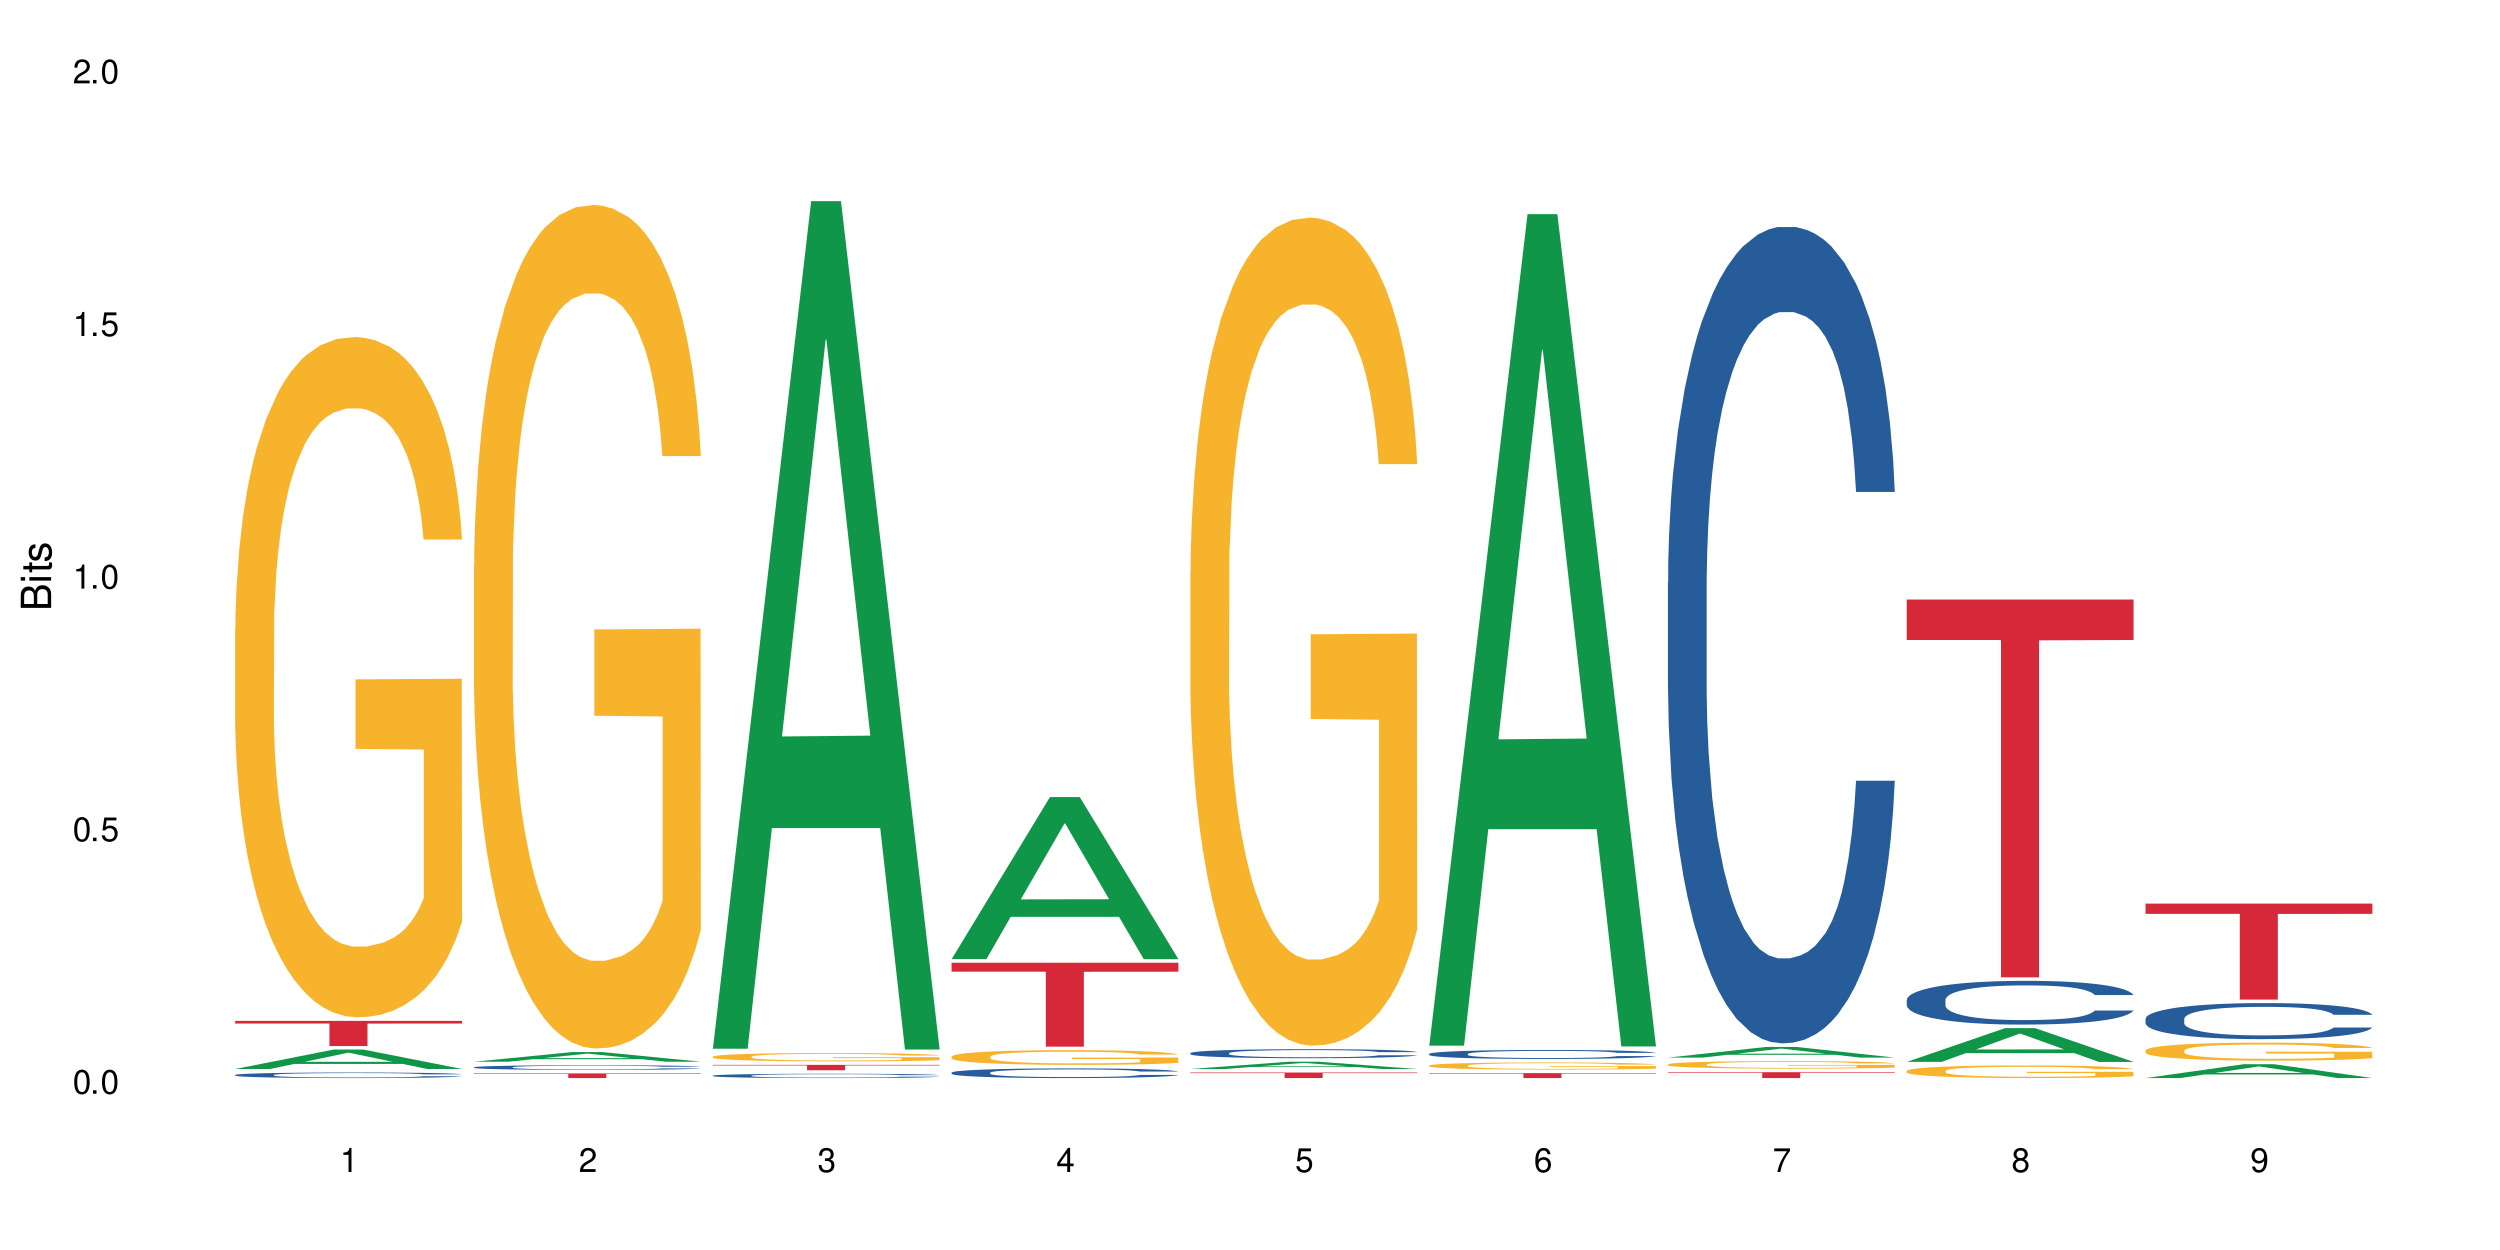
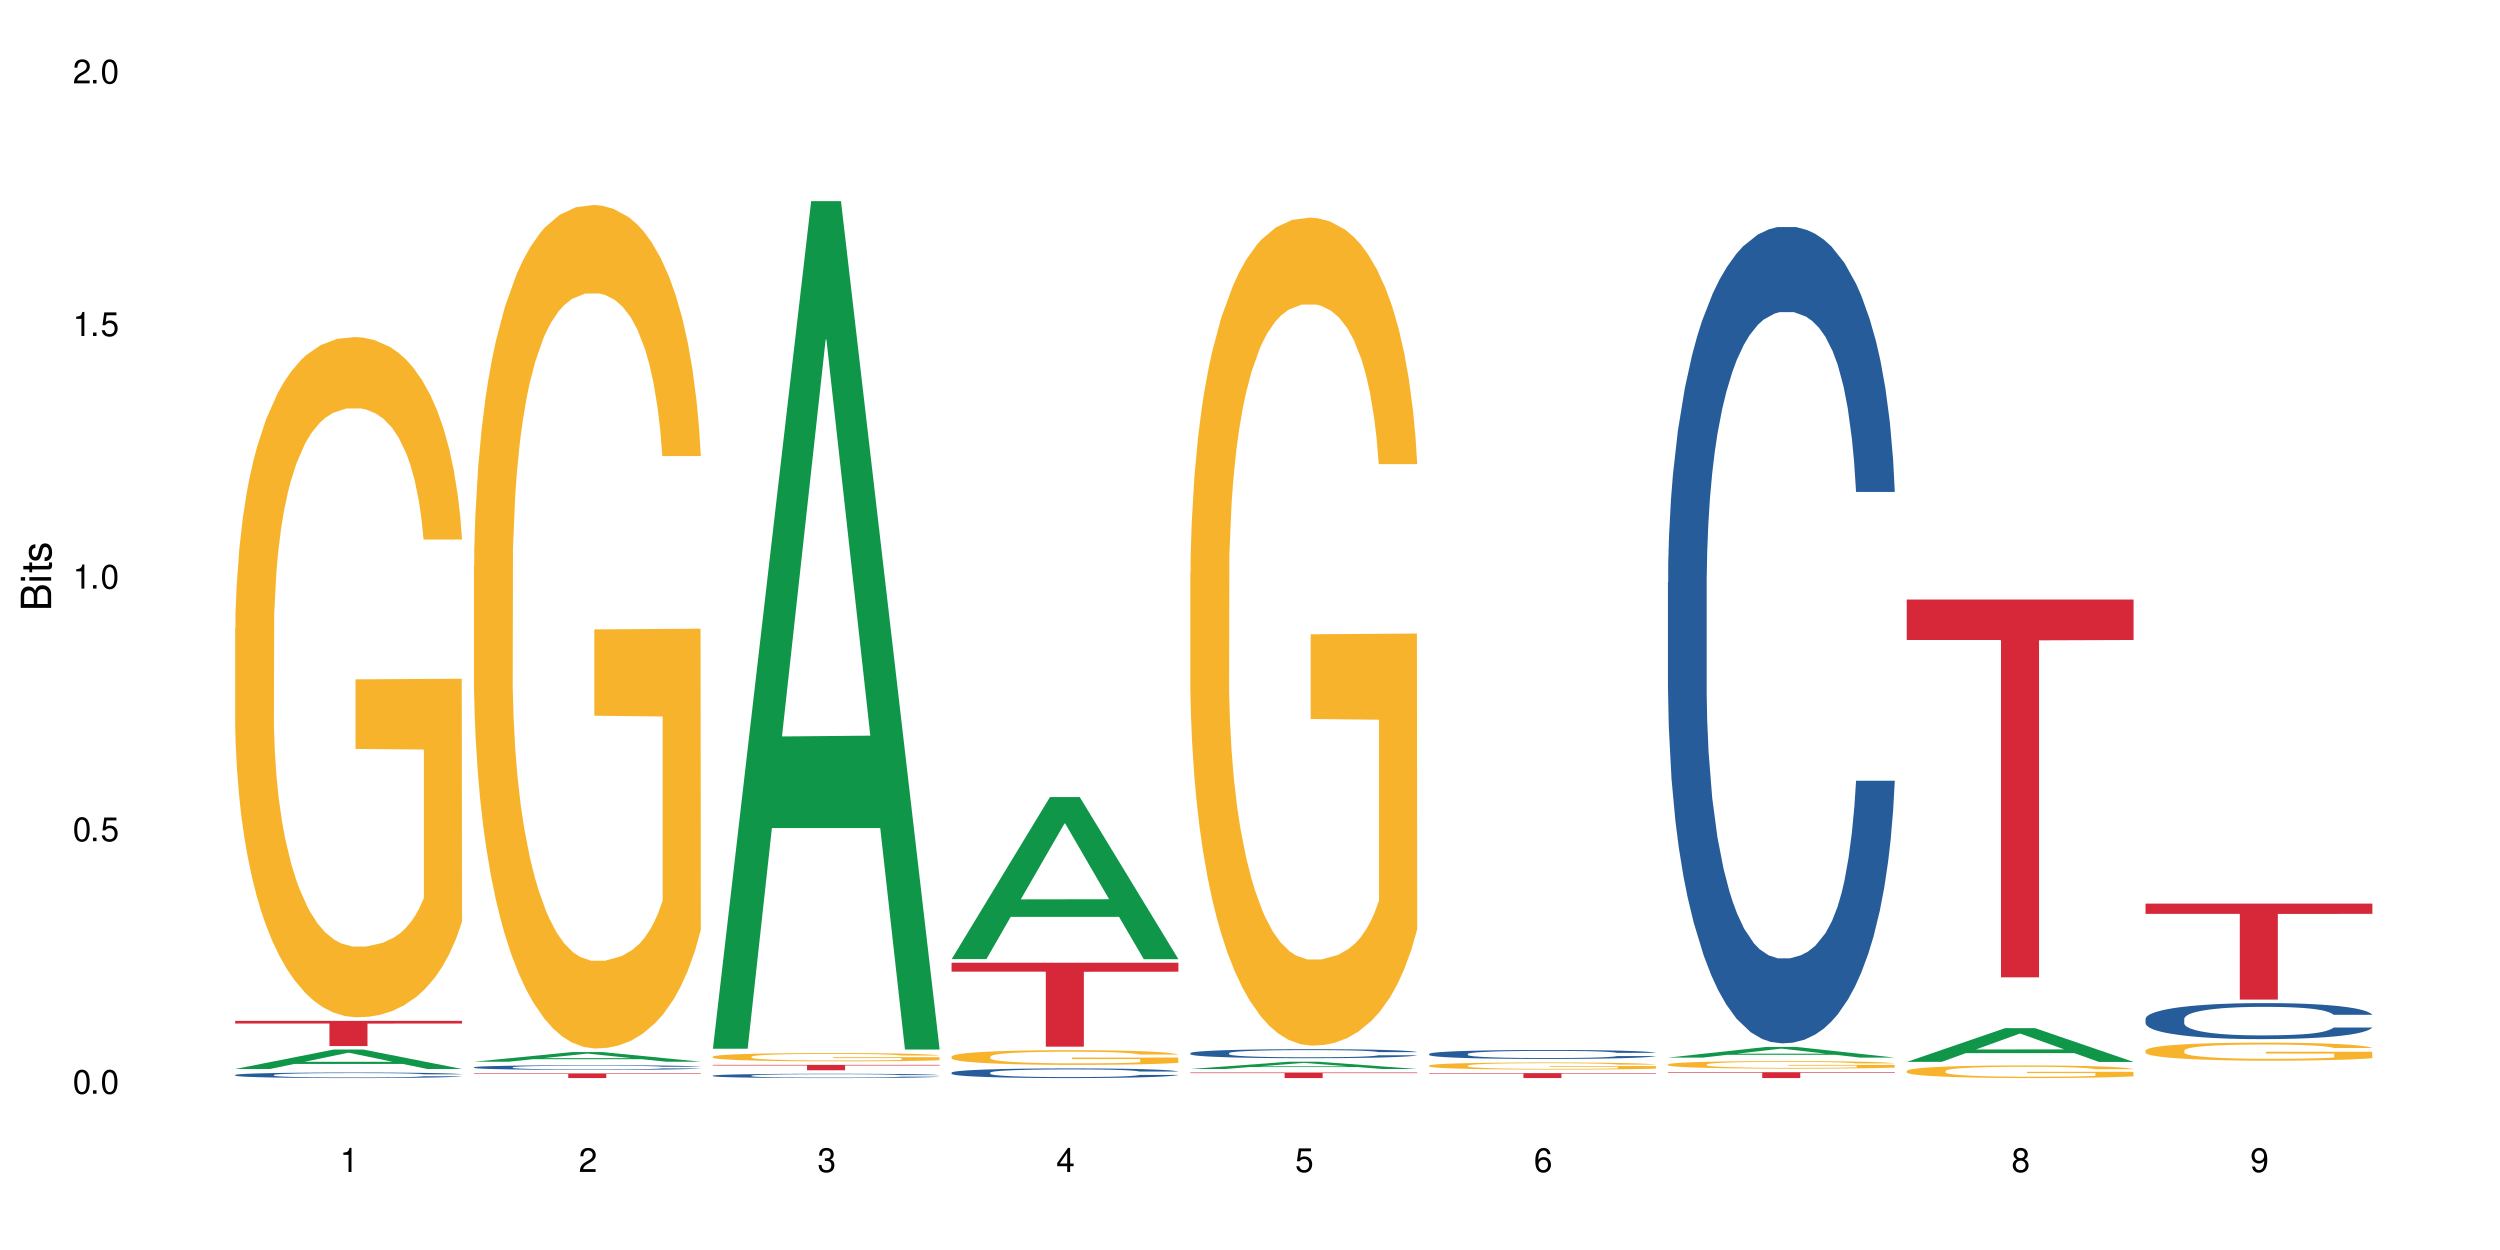
<svg xmlns="http://www.w3.org/2000/svg" xmlns:xlink="http://www.w3.org/1999/xlink" width="720" height="360" viewBox="0 0 720 360">
  <defs>
    <g>
      <g id="glyph-0-0">
</g>
      <g id="glyph-0-1">
        <path d="M 2.641 -6.938 C 2 -6.938 1.422 -6.656 1.078 -6.172 C 0.641 -5.562 0.406 -4.641 0.406 -3.359 C 0.406 -1.016 1.188 0.219 2.641 0.219 C 4.078 0.219 4.859 -1.016 4.859 -3.297 C 4.859 -4.641 4.656 -5.547 4.203 -6.172 C 3.844 -6.656 3.281 -6.938 2.641 -6.938 Z M 2.641 -6.188 C 3.547 -6.188 4 -5.25 4 -3.375 C 4 -1.406 3.562 -0.484 2.625 -0.484 C 1.734 -0.484 1.281 -1.438 1.281 -3.344 C 1.281 -5.25 1.734 -6.188 2.641 -6.188 Z M 2.641 -6.188 " />
      </g>
      <g id="glyph-0-2">
        <path d="M 1.828 -1 L 0.828 -1 L 0.828 0 L 1.828 0 Z M 1.828 -1 " />
      </g>
      <g id="glyph-0-3">
        <path d="M 4.562 -6.797 L 1.062 -6.797 L 0.547 -3.094 L 1.328 -3.094 C 1.719 -3.562 2.047 -3.734 2.578 -3.734 C 3.484 -3.734 4.062 -3.109 4.062 -2.094 C 4.062 -1.125 3.484 -0.531 2.578 -0.531 C 1.828 -0.531 1.375 -0.906 1.188 -1.672 L 0.328 -1.672 C 0.453 -1.109 0.547 -0.844 0.75 -0.594 C 1.125 -0.078 1.828 0.219 2.594 0.219 C 3.969 0.219 4.922 -0.781 4.922 -2.219 C 4.922 -3.562 4.031 -4.484 2.719 -4.484 C 2.25 -4.484 1.859 -4.359 1.469 -4.062 L 1.734 -5.969 L 4.562 -5.969 Z M 4.562 -6.797 " />
      </g>
      <g id="glyph-0-4">
        <path d="M 2.484 -4.938 L 2.484 0 L 3.328 0 L 3.328 -6.938 L 2.766 -6.938 C 2.469 -5.875 2.281 -5.734 0.984 -5.562 L 0.984 -4.938 Z M 2.484 -4.938 " />
      </g>
      <g id="glyph-0-5">
        <path d="M 4.859 -0.828 L 1.281 -0.828 C 1.359 -1.406 1.672 -1.781 2.5 -2.281 L 3.469 -2.828 C 4.406 -3.344 4.906 -4.062 4.906 -4.906 C 4.906 -5.484 4.672 -6.031 4.266 -6.406 C 3.859 -6.766 3.375 -6.938 2.719 -6.938 C 1.859 -6.938 1.219 -6.625 0.844 -6.031 C 0.609 -5.672 0.5 -5.234 0.484 -4.531 L 1.328 -4.531 C 1.359 -5.016 1.406 -5.281 1.531 -5.516 C 1.75 -5.938 2.188 -6.203 2.703 -6.203 C 3.469 -6.203 4.031 -5.641 4.031 -4.891 C 4.031 -4.344 3.719 -3.859 3.125 -3.516 L 2.234 -3 C 0.812 -2.172 0.406 -1.531 0.328 -0.016 L 4.859 -0.016 Z M 4.859 -0.828 " />
      </g>
      <g id="glyph-0-6">
        <path d="M 2.125 -3.188 L 2.578 -3.188 C 3.5 -3.188 3.984 -2.766 3.984 -1.922 C 3.984 -1.062 3.469 -0.531 2.594 -0.531 C 1.656 -0.531 1.203 -1 1.156 -2.016 L 0.312 -2.016 C 0.344 -1.453 0.438 -1.094 0.609 -0.781 C 0.953 -0.109 1.625 0.219 2.547 0.219 C 3.953 0.219 4.859 -0.625 4.859 -1.938 C 4.859 -2.828 4.516 -3.297 3.703 -3.594 C 4.344 -3.844 4.656 -4.328 4.656 -5.031 C 4.656 -6.219 3.875 -6.938 2.578 -6.938 C 1.203 -6.938 0.484 -6.172 0.453 -4.703 L 1.297 -4.703 C 1.312 -5.125 1.344 -5.359 1.453 -5.578 C 1.641 -5.969 2.062 -6.203 2.594 -6.203 C 3.344 -6.203 3.797 -5.75 3.797 -5 C 3.797 -4.516 3.609 -4.219 3.25 -4.047 C 3.016 -3.953 2.703 -3.922 2.125 -3.906 Z M 2.125 -3.188 " />
      </g>
      <g id="glyph-0-7">
        <path d="M 3.141 -1.672 L 3.141 0 L 3.984 0 L 3.984 -1.672 L 4.984 -1.672 L 4.984 -2.438 L 3.984 -2.438 L 3.984 -6.938 L 3.359 -6.938 L 0.266 -2.578 L 0.266 -1.672 Z M 3.141 -2.438 L 1 -2.438 L 3.141 -5.5 Z M 3.141 -2.438 " />
      </g>
      <g id="glyph-0-8">
        <path d="M 4.781 -5.125 C 4.609 -6.266 3.891 -6.938 2.844 -6.938 C 2.094 -6.938 1.422 -6.578 1.031 -5.953 C 0.594 -5.266 0.406 -4.422 0.406 -3.172 C 0.406 -2 0.578 -1.25 0.984 -0.641 C 1.359 -0.078 1.953 0.219 2.703 0.219 C 3.984 0.219 4.922 -0.75 4.922 -2.094 C 4.922 -3.375 4.062 -4.281 2.844 -4.281 C 2.172 -4.281 1.641 -4.031 1.281 -3.516 C 1.281 -5.234 1.828 -6.188 2.797 -6.188 C 3.391 -6.188 3.797 -5.797 3.938 -5.125 Z M 2.734 -3.531 C 3.547 -3.531 4.062 -2.953 4.062 -2.031 C 4.062 -1.156 3.484 -0.531 2.703 -0.531 C 1.922 -0.531 1.328 -1.188 1.328 -2.078 C 1.328 -2.938 1.906 -3.531 2.734 -3.531 Z M 2.734 -3.531 " />
      </g>
      <g id="glyph-0-9">
-         <path d="M 4.984 -6.797 L 0.438 -6.797 L 0.438 -5.969 L 4.109 -5.969 C 2.5 -3.656 1.828 -2.234 1.328 0 L 2.219 0 C 2.594 -2.172 3.453 -4.047 4.984 -6.094 Z M 4.984 -6.797 " />
-       </g>
+         </g>
      <g id="glyph-0-10">
        <path d="M 3.75 -3.656 C 4.469 -4.094 4.688 -4.438 4.688 -5.078 C 4.688 -6.172 3.844 -6.938 2.641 -6.938 C 1.438 -6.938 0.594 -6.172 0.594 -5.094 C 0.594 -4.438 0.812 -4.094 1.516 -3.656 C 0.734 -3.266 0.359 -2.703 0.359 -1.922 C 0.359 -0.656 1.281 0.219 2.641 0.219 C 3.984 0.219 4.922 -0.656 4.922 -1.922 C 4.922 -2.703 4.531 -3.266 3.75 -3.656 Z M 2.641 -6.188 C 3.359 -6.188 3.812 -5.75 3.812 -5.062 C 3.812 -4.406 3.344 -3.984 2.641 -3.984 C 1.922 -3.984 1.453 -4.406 1.453 -5.078 C 1.453 -5.75 1.922 -6.188 2.641 -6.188 Z M 2.641 -3.266 C 3.484 -3.266 4.062 -2.719 4.062 -1.906 C 4.062 -1.078 3.484 -0.531 2.625 -0.531 C 1.797 -0.531 1.219 -1.094 1.219 -1.906 C 1.219 -2.719 1.781 -3.266 2.641 -3.266 Z M 2.641 -3.266 " />
      </g>
      <g id="glyph-0-11">
        <path d="M 0.516 -1.578 C 0.672 -0.453 1.406 0.219 2.438 0.219 C 3.188 0.219 3.859 -0.141 4.266 -0.766 C 4.688 -1.453 4.891 -2.297 4.891 -3.547 C 4.891 -4.719 4.703 -5.453 4.312 -6.078 C 3.938 -6.641 3.344 -6.938 2.594 -6.938 C 1.297 -6.938 0.359 -5.969 0.359 -4.625 C 0.359 -3.344 1.234 -2.453 2.453 -2.453 C 3.094 -2.453 3.578 -2.672 4.016 -3.203 C 4 -1.484 3.469 -0.531 2.5 -0.531 C 1.906 -0.531 1.484 -0.906 1.359 -1.578 Z M 2.578 -6.203 C 3.375 -6.203 3.969 -5.531 3.969 -4.641 C 3.969 -3.797 3.391 -3.188 2.547 -3.188 C 1.734 -3.188 1.234 -3.766 1.234 -4.688 C 1.234 -5.562 1.797 -6.203 2.578 -6.203 Z M 2.578 -6.203 " />
      </g>
      <g id="glyph-1-0">
</g>
      <g id="glyph-1-1">
        <path d="M 0 -0.953 L 0 -4.891 C 0 -5.719 -0.234 -6.344 -0.734 -6.797 C -1.188 -7.234 -1.812 -7.469 -2.5 -7.469 C -3.547 -7.469 -4.188 -7 -4.625 -5.875 C -4.984 -6.688 -5.625 -7.094 -6.531 -7.094 C -7.172 -7.094 -7.734 -6.859 -8.141 -6.391 C -8.562 -5.922 -8.75 -5.344 -8.75 -4.5 L -8.75 -0.953 Z M -4.984 -2.062 L -7.766 -2.062 L -7.766 -4.219 C -7.766 -4.844 -7.688 -5.203 -7.453 -5.5 C -7.219 -5.812 -6.859 -5.969 -6.375 -5.969 C -5.891 -5.969 -5.531 -5.812 -5.297 -5.5 C -5.062 -5.203 -4.984 -4.844 -4.984 -4.219 Z M -0.984 -2.062 L -4 -2.062 L -4 -4.781 C -4 -5.766 -3.438 -6.359 -2.484 -6.359 C -1.547 -6.359 -0.984 -5.766 -0.984 -4.781 Z M -0.984 -2.062 " />
      </g>
      <g id="glyph-1-2">
        <path d="M -6.281 -1.797 L -6.281 -0.797 L 0 -0.797 L 0 -1.797 Z M -8.75 -1.797 L -8.75 -0.797 L -7.484 -0.797 L -7.484 -1.797 Z M -8.75 -1.797 " />
      </g>
      <g id="glyph-1-3">
        <path d="M -6.281 -3.047 L -6.281 -2.016 L -8.016 -2.016 L -8.016 -1.016 L -6.281 -1.016 L -6.281 -0.172 L -5.469 -0.172 L -5.469 -1.016 L -0.719 -1.016 C -0.078 -1.016 0.281 -1.453 0.281 -2.234 C 0.281 -2.5 0.25 -2.719 0.188 -3.047 L -0.641 -3.047 C -0.609 -2.906 -0.594 -2.766 -0.594 -2.562 C -0.594 -2.141 -0.719 -2.016 -1.156 -2.016 L -5.469 -2.016 L -5.469 -3.047 Z M -6.281 -3.047 " />
      </g>
      <g id="glyph-1-4">
        <path d="M -4.531 -5.25 C -5.766 -5.25 -6.469 -4.422 -6.469 -2.969 C -6.469 -1.516 -5.719 -0.562 -4.547 -0.562 C -3.562 -0.562 -3.094 -1.062 -2.734 -2.562 L -2.516 -3.484 C -2.344 -4.188 -2.094 -4.469 -1.641 -4.469 C -1.047 -4.469 -0.641 -3.875 -0.641 -3 C -0.641 -2.453 -0.797 -2 -1.062 -1.75 C -1.25 -1.594 -1.422 -1.531 -1.875 -1.469 L -1.875 -0.406 C -0.422 -0.453 0.281 -1.266 0.281 -2.922 C 0.281 -4.5 -0.5 -5.516 -1.719 -5.516 C -2.656 -5.516 -3.172 -4.984 -3.469 -3.734 L -3.703 -2.766 C -3.891 -1.953 -4.156 -1.609 -4.594 -1.609 C -5.188 -1.609 -5.547 -2.125 -5.547 -2.938 C -5.547 -3.75 -5.203 -4.172 -4.531 -4.203 Z M -4.531 -5.25 " />
      </g>
    </g>
  </defs>
  <rect x="-72" y="-36" width="864" height="432" fill="rgb(100%, 100%, 100%)" fill-opacity="1" />
  <path fill-rule="nonzero" fill="rgb(6.275%, 58.824%, 28.235%)" fill-opacity="1" d="M 67.73 307.863 L 67.801 307.859 L 96.07 302.273 L 104.656 302.273 L 133.066 307.871 L 123.082 307.871 L 115.965 306.41 L 84.762 306.41 L 77.781 307.863 L 67.73 307.863 L 87.766 305.805 L 113.102 305.801 L 100.469 303.188 L 100.328 303.184 L 100.188 303.199 L 87.695 305.801 L 87.766 305.805 Z M 67.73 307.863 " />
  <path fill-rule="nonzero" fill="rgb(14.51%, 36.078%, 60%)" fill-opacity="1" d="M 67.73 309.578 L 67.812 309.578 L 67.812 309.543 L 68.051 309.488 L 68.605 309.418 L 69.164 309.367 L 70.598 309.281 L 72.59 309.199 L 74.664 309.137 L 76.176 309.098 L 77.531 309.066 L 80.637 309.016 L 82.629 308.984 L 84.781 308.961 L 87.41 308.938 L 89.324 308.922 L 93.625 308.898 L 96.812 308.887 L 99.281 308.883 L 104.621 308.883 L 107.809 308.891 L 110.117 308.898 L 112.668 308.91 L 114.82 308.922 L 118.562 308.953 L 121.91 308.996 L 123.426 309.02 L 125.816 309.062 L 127.648 309.105 L 128.922 309.145 L 130.355 309.199 L 131.629 309.266 L 132.586 309.34 L 133.066 309.402 L 121.91 309.402 L 121.352 309.344 L 120.715 309.297 L 119.52 309.238 L 118.324 309.195 L 116.652 309.152 L 115.137 309.125 L 113.066 309.098 L 111.234 309.082 L 109.32 309.066 L 107.488 309.059 L 103.984 309.051 L 99.922 309.051 L 98.406 309.055 L 95.297 309.066 L 93.625 309.074 L 91.234 309.094 L 89.562 309.113 L 87.57 309.145 L 86.215 309.168 L 84.543 309.207 L 83.348 309.242 L 81.992 309.289 L 81.195 309.324 L 80.48 309.367 L 79.84 309.414 L 79.363 309.465 L 79.043 309.52 L 78.887 309.57 L 78.887 309.797 L 79.043 309.852 L 79.441 309.914 L 80.48 310 L 81.992 310.078 L 83.746 310.141 L 85.418 310.184 L 86.375 310.203 L 87.648 310.227 L 89.641 310.258 L 92.512 310.285 L 94.184 310.297 L 96.734 310.309 L 99.363 310.316 L 102.867 310.316 L 105.977 310.309 L 108.047 310.301 L 110.199 310.289 L 113.145 310.266 L 114.98 310.242 L 116.57 310.215 L 117.766 310.188 L 118.562 310.164 L 119.758 310.117 L 120.715 310.07 L 121.434 310.016 L 121.91 309.969 L 133.066 309.969 L 132.586 310.027 L 131.871 310.082 L 131.152 310.125 L 130.039 310.176 L 128.762 310.223 L 126.93 310.273 L 125.418 310.309 L 123.426 310.344 L 121.59 310.371 L 119.602 310.395 L 116.652 310.426 L 114.738 310.441 L 112.668 310.453 L 110.199 310.465 L 107.09 310.477 L 103.746 310.48 L 97.289 310.48 L 94.82 310.473 L 91.555 310.461 L 87.492 310.434 L 84.543 310.406 L 82.23 310.379 L 80.238 310.348 L 78.008 310.309 L 75.141 310.246 L 73.387 310.195 L 72.191 310.156 L 70.84 310.098 L 69.883 310.047 L 68.766 309.965 L 67.969 309.859 L 67.73 309.781 Z M 67.73 309.578 " />
  <path fill-rule="nonzero" fill="rgb(96.863%, 70.196%, 16.863%)" fill-opacity="1" d="M 67.73 180.98 L 67.812 180.801 L 67.812 177.223 L 68.129 169.172 L 68.926 158.078 L 69.961 148.953 L 71.078 141.797 L 71.793 138.039 L 72.988 132.672 L 74.023 128.734 L 76.656 120.684 L 80 113.168 L 81.832 109.949 L 83.906 106.906 L 86.852 103.508 L 88.207 102.254 L 92.352 99.391 L 97.051 97.602 L 102.23 97.066 L 104.621 97.242 L 107.887 97.961 L 112.348 99.93 L 114.898 101.719 L 116.891 103.508 L 118.961 105.832 L 121.512 109.41 L 123.902 113.707 L 125.816 118 L 127.727 123.367 L 129.32 129.094 L 130.676 135.355 L 131.871 142.871 L 132.586 149.133 L 133.066 155.395 L 121.988 155.395 L 121.352 149.133 L 120.637 144.301 L 119.441 138.398 L 118.246 134.102 L 117.051 130.703 L 114.82 126.051 L 112.906 123.188 L 110.516 120.684 L 108.207 119.074 L 105.578 118 L 103.984 117.641 L 99.762 117.641 L 95.938 118.895 L 93.707 120.324 L 92.113 121.758 L 89.879 124.441 L 88.527 126.59 L 87.73 128.02 L 85.34 133.566 L 83.746 138.574 L 82.871 141.977 L 81.754 147.344 L 80.957 152.176 L 80.082 159.332 L 79.602 164.699 L 78.965 176.867 L 78.887 209.074 L 79.125 215.871 L 79.602 223.207 L 80.238 229.648 L 81.195 236.449 L 82.152 241.637 L 83.824 248.617 L 85.258 253.27 L 86.375 256.309 L 88.527 261.141 L 89.402 262.75 L 91.473 265.973 L 93.625 268.477 L 96.254 270.625 L 98.246 271.695 L 101.434 272.594 L 105.496 272.594 L 110.277 271.52 L 113.305 270.086 L 115.379 268.656 L 116.73 267.402 L 118.406 265.434 L 119.602 263.645 L 120.715 261.676 L 122.07 258.637 L 122.07 215.871 L 102.391 215.691 L 102.391 195.652 L 132.984 195.477 L 133.066 265.434 L 131.391 270.266 L 129.32 274.918 L 127.328 278.496 L 125.258 281.539 L 122.309 284.938 L 119.918 287.086 L 116.254 289.59 L 112.906 291.199 L 109.402 292.273 L 106.293 292.812 L 102.629 292.988 L 99.363 292.633 L 95.855 291.559 L 93.066 290.125 L 90.52 288.336 L 87.969 286.012 L 84.781 282.254 L 82.711 279.211 L 80.559 275.453 L 78.406 270.98 L 76.496 266.152 L 75.219 262.395 L 73.945 258.098 L 72.59 252.73 L 71.316 246.648 L 70.359 241.102 L 69.484 234.84 L 68.848 228.934 L 68.211 220.883 L 67.891 214.441 L 67.73 208.895 Z M 67.73 180.98 " />
  <path fill-rule="nonzero" fill="rgb(83.922%, 15.686%, 22.353%)" fill-opacity="1" d="M 67.73 294.004 L 133.066 294.004 L 133.066 294.781 L 105.836 294.789 L 105.836 301.258 L 94.879 301.258 L 94.879 294.793 L 94.723 294.781 L 67.73 294.781 Z M 67.73 294.004 " />
  <path fill-rule="nonzero" fill="rgb(6.275%, 58.824%, 28.235%)" fill-opacity="1" d="M 136.504 305.773 L 136.574 305.77 L 164.844 302.992 L 173.43 302.992 L 201.836 305.773 L 191.855 305.773 L 184.738 305.047 L 153.535 305.047 L 146.555 305.773 L 136.504 305.773 L 156.535 304.746 L 181.875 304.746 L 169.242 303.445 L 169.102 303.441 L 168.961 303.449 L 156.469 304.746 L 156.535 304.746 Z M 136.504 305.773 " />
  <path fill-rule="nonzero" fill="rgb(14.51%, 36.078%, 60%)" fill-opacity="1" d="M 136.504 307.371 L 136.582 307.371 L 136.582 307.34 L 136.824 307.293 L 137.379 307.234 L 137.938 307.195 L 139.371 307.121 L 141.363 307.055 L 143.434 307 L 144.949 306.969 L 146.305 306.941 L 149.41 306.898 L 151.402 306.875 L 153.555 306.855 L 156.184 306.832 L 158.098 306.82 L 162.398 306.801 L 165.586 306.793 L 168.055 306.789 L 173.395 306.789 L 176.582 306.793 L 178.891 306.801 L 181.441 306.809 L 183.594 306.82 L 187.336 306.848 L 190.684 306.883 L 192.195 306.902 L 194.586 306.938 L 196.418 306.977 L 197.695 307.008 L 199.129 307.055 L 200.402 307.109 L 201.359 307.172 L 201.836 307.223 L 190.684 307.223 L 190.125 307.176 L 189.488 307.137 L 188.293 307.086 L 187.098 307.051 L 185.426 307.016 L 183.91 306.992 L 181.84 306.969 L 180.008 306.953 L 178.094 306.941 L 176.262 306.938 L 172.758 306.93 L 167.18 306.93 L 164.07 306.941 L 162.398 306.949 L 160.008 306.965 L 158.336 306.98 L 156.344 307.008 L 154.988 307.027 L 153.316 307.059 L 152.121 307.086 L 150.766 307.129 L 149.969 307.16 L 149.25 307.191 L 148.613 307.234 L 148.137 307.277 L 147.816 307.32 L 147.66 307.367 L 147.66 307.555 L 147.816 307.598 L 148.215 307.652 L 149.25 307.727 L 150.766 307.789 L 152.52 307.84 L 154.191 307.879 L 155.148 307.895 L 156.422 307.914 L 158.414 307.941 L 161.281 307.965 L 162.957 307.973 L 165.504 307.984 L 168.137 307.988 L 171.641 307.988 L 174.746 307.984 L 176.82 307.977 L 178.973 307.969 L 181.918 307.945 L 183.75 307.926 L 185.344 307.902 L 186.539 307.883 L 188.531 307.824 L 189.488 307.781 L 190.203 307.738 L 190.684 307.695 L 201.836 307.695 L 201.359 307.746 L 200.645 307.793 L 199.926 307.828 L 198.809 307.871 L 197.535 307.91 L 195.703 307.953 L 194.188 307.98 L 192.195 308.012 L 190.363 308.035 L 188.371 308.055 L 185.426 308.082 L 183.512 308.094 L 181.441 308.105 L 178.973 308.113 L 175.863 308.121 L 172.516 308.129 L 169.41 308.129 L 166.062 308.125 L 163.594 308.121 L 160.328 308.109 L 156.262 308.086 L 153.316 308.066 L 151.004 308.043 L 149.012 308.016 L 146.781 307.984 L 143.914 307.93 L 142.16 307.887 L 140.965 307.855 L 139.609 307.805 L 138.656 307.762 L 137.539 307.695 L 136.742 307.609 L 136.504 307.539 Z M 136.504 307.371 " />
  <path fill-rule="nonzero" fill="rgb(96.863%, 70.196%, 16.863%)" fill-opacity="1" d="M 136.504 163.086 L 136.582 162.863 L 136.582 158.426 L 136.902 148.441 L 137.699 134.684 L 138.734 123.367 L 139.852 114.492 L 140.566 109.836 L 141.762 103.18 L 142.797 98.297 L 145.426 88.312 L 148.773 78.996 L 150.605 75 L 152.68 71.23 L 155.625 67.012 L 156.98 65.461 L 161.125 61.91 L 165.824 59.691 L 171.004 59.027 L 173.395 59.246 L 176.66 60.137 L 181.121 62.574 L 183.672 64.793 L 185.664 67.012 L 187.734 69.898 L 190.285 74.336 L 192.676 79.66 L 194.586 84.984 L 196.5 91.641 L 198.094 98.742 L 199.449 106.508 L 200.645 115.824 L 201.359 123.59 L 201.836 131.355 L 190.762 131.355 L 190.125 123.59 L 189.41 117.602 L 188.215 110.277 L 187.02 104.953 L 185.824 100.738 L 183.594 94.969 L 181.68 91.418 L 179.289 88.312 L 176.98 86.316 L 174.348 84.984 L 172.758 84.543 L 168.535 84.543 L 164.707 86.094 L 162.477 87.871 L 160.883 89.645 L 158.652 92.973 L 157.301 95.637 L 156.504 97.41 L 154.113 104.289 L 152.52 110.5 L 151.641 114.715 L 150.527 121.371 L 149.73 127.363 L 148.852 136.238 L 148.375 142.895 L 147.738 157.98 L 147.66 197.918 L 147.898 206.348 L 148.375 215.445 L 149.012 223.434 L 149.969 231.863 L 150.926 238.301 L 152.598 246.953 L 154.031 252.719 L 155.148 256.492 L 157.301 262.484 L 158.176 264.48 L 160.246 268.473 L 162.398 271.578 L 165.027 274.242 L 167.02 275.574 L 170.207 276.684 L 174.27 276.684 L 179.051 275.352 L 182.078 273.578 L 184.148 271.801 L 185.504 270.25 L 187.176 267.809 L 188.371 265.59 L 189.488 263.148 L 190.844 259.375 L 190.844 206.348 L 171.164 206.129 L 171.164 181.277 L 201.758 181.055 L 201.836 267.809 L 200.164 273.797 L 198.094 279.566 L 196.102 284.004 L 194.031 287.777 L 191.082 291.992 L 188.691 294.656 L 185.027 297.762 L 181.68 299.758 L 178.176 301.09 L 175.066 301.754 L 171.402 301.977 L 168.137 301.531 L 164.629 300.203 L 161.84 298.426 L 159.289 296.207 L 156.742 293.324 L 153.555 288.664 L 151.484 284.891 L 149.332 280.234 L 147.18 274.688 L 145.27 268.695 L 143.992 264.035 L 142.719 258.711 L 141.363 252.055 L 140.09 244.512 L 139.133 237.633 L 138.258 229.867 L 137.617 222.547 L 136.98 212.562 L 136.664 204.574 L 136.504 197.695 Z M 136.504 163.086 " />
  <path fill-rule="nonzero" fill="rgb(83.922%, 15.686%, 22.353%)" fill-opacity="1" d="M 136.504 309.141 L 201.836 309.141 L 201.836 309.285 L 174.609 309.289 L 174.609 310.48 L 163.652 310.48 L 163.652 309.289 L 163.496 309.285 L 136.504 309.285 Z M 136.504 309.141 " />
  <path fill-rule="nonzero" fill="rgb(6.275%, 58.824%, 28.235%)" fill-opacity="1" d="M 205.277 302.031 L 205.348 301.801 L 233.617 57.922 L 242.203 57.922 L 270.609 302.262 L 260.629 302.262 L 253.508 238.48 L 222.309 238.48 L 215.328 302.031 L 205.277 302.031 L 225.309 212.098 L 250.648 211.867 L 238.012 97.84 L 237.875 97.613 L 237.734 98.301 L 225.238 211.867 L 225.309 212.098 Z M 205.277 302.031 " />
  <path fill-rule="nonzero" fill="rgb(14.51%, 36.078%, 60%)" fill-opacity="1" d="M 205.277 309.781 L 205.355 309.777 L 205.355 309.75 L 205.594 309.707 L 206.152 309.652 L 206.711 309.617 L 208.145 309.551 L 210.137 309.484 L 212.207 309.434 L 213.723 309.406 L 215.078 309.383 L 218.184 309.34 L 220.176 309.32 L 222.328 309.301 L 224.957 309.281 L 226.867 309.27 L 231.172 309.25 L 234.359 309.242 L 236.828 309.238 L 242.168 309.238 L 245.352 309.246 L 247.664 309.25 L 250.215 309.258 L 252.363 309.27 L 256.109 309.293 L 259.457 309.324 L 260.969 309.344 L 263.359 309.379 L 265.191 309.414 L 266.469 309.441 L 267.902 309.484 L 269.176 309.535 L 270.133 309.594 L 270.609 309.645 L 259.457 309.645 L 258.898 309.598 L 258.262 309.562 L 257.066 309.516 L 255.871 309.484 L 254.195 309.449 L 252.684 309.43 L 250.613 309.406 L 248.777 309.395 L 246.867 309.383 L 245.035 309.375 L 241.527 309.371 L 235.953 309.371 L 232.844 309.379 L 231.172 309.387 L 228.781 309.406 L 227.109 309.418 L 225.117 309.441 L 223.762 309.461 L 222.09 309.492 L 220.895 309.516 L 219.539 309.555 L 218.742 309.582 L 218.023 309.613 L 217.387 309.652 L 216.91 309.691 L 216.59 309.734 L 216.43 309.773 L 216.43 309.949 L 216.59 309.992 L 216.988 310.039 L 218.023 310.109 L 219.539 310.168 L 221.293 310.215 L 222.965 310.25 L 223.922 310.266 L 225.195 310.285 L 227.188 310.309 L 230.055 310.328 L 231.73 310.34 L 234.277 310.348 L 236.906 310.352 L 240.414 310.352 L 243.52 310.348 L 245.594 310.344 L 247.742 310.332 L 250.691 310.312 L 252.523 310.297 L 254.117 310.273 L 255.312 310.254 L 256.109 310.234 L 257.305 310.199 L 258.262 310.16 L 258.977 310.121 L 259.457 310.082 L 270.609 310.082 L 270.133 310.129 L 269.414 310.172 L 268.699 310.203 L 267.582 310.246 L 266.309 310.281 L 264.477 310.32 L 262.961 310.348 L 260.969 310.375 L 259.137 310.395 L 257.145 310.414 L 254.195 310.438 L 252.285 310.449 L 250.215 310.461 L 247.742 310.469 L 244.637 310.477 L 241.289 310.48 L 234.836 310.48 L 232.367 310.477 L 229.098 310.465 L 225.035 310.445 L 222.09 310.422 L 219.777 310.402 L 217.785 310.379 L 215.555 310.348 L 212.688 310.297 L 210.934 310.258 L 209.738 310.227 L 208.383 310.184 L 207.426 310.145 L 206.312 310.078 L 205.516 310 L 205.277 309.938 Z M 205.277 309.781 " />
  <path fill-rule="nonzero" fill="rgb(96.863%, 70.196%, 16.863%)" fill-opacity="1" d="M 205.277 304.301 L 205.355 304.301 L 205.355 304.258 L 205.676 304.156 L 206.473 304.023 L 207.508 303.91 L 208.621 303.824 L 209.34 303.777 L 210.535 303.711 L 211.57 303.664 L 214.199 303.566 L 217.547 303.473 L 219.379 303.434 L 221.449 303.395 L 224.398 303.355 L 225.754 303.34 L 229.895 303.305 L 234.598 303.281 L 239.777 303.277 L 242.168 303.277 L 245.434 303.285 L 249.895 303.312 L 252.445 303.332 L 254.438 303.355 L 256.508 303.383 L 259.059 303.426 L 261.449 303.48 L 263.359 303.531 L 265.273 303.598 L 266.867 303.668 L 268.219 303.746 L 269.414 303.836 L 270.133 303.914 L 270.609 303.988 L 259.535 303.988 L 258.898 303.914 L 258.18 303.855 L 256.984 303.781 L 255.789 303.73 L 254.594 303.688 L 252.363 303.629 L 250.453 303.594 L 248.062 303.566 L 245.75 303.547 L 243.121 303.531 L 241.527 303.527 L 237.305 303.527 L 233.48 303.543 L 231.25 303.559 L 229.656 303.578 L 227.426 303.609 L 226.07 303.637 L 225.273 303.656 L 222.883 303.723 L 221.293 303.785 L 220.414 303.824 L 219.301 303.891 L 218.504 303.949 L 217.625 304.039 L 217.148 304.102 L 216.512 304.254 L 216.43 304.645 L 216.672 304.73 L 217.148 304.82 L 217.785 304.898 L 218.742 304.98 L 219.699 305.043 L 221.371 305.129 L 222.805 305.188 L 223.922 305.223 L 226.07 305.285 L 226.949 305.305 L 229.02 305.344 L 231.172 305.375 L 233.801 305.398 L 235.793 305.414 L 238.98 305.422 L 243.043 305.422 L 247.824 305.41 L 250.852 305.395 L 252.922 305.375 L 254.277 305.359 L 255.949 305.336 L 257.145 305.312 L 258.262 305.289 L 259.613 305.254 L 259.613 304.73 L 239.934 304.727 L 239.934 304.48 L 270.531 304.48 L 270.609 305.336 L 268.938 305.395 L 266.867 305.453 L 264.875 305.496 L 262.801 305.531 L 259.855 305.574 L 257.465 305.602 L 253.801 305.633 L 250.453 305.652 L 246.945 305.664 L 243.84 305.672 L 240.176 305.672 L 236.906 305.668 L 233.402 305.656 L 230.613 305.637 L 228.062 305.617 L 225.516 305.586 L 222.328 305.543 L 220.254 305.504 L 218.105 305.457 L 215.953 305.402 L 214.039 305.344 L 212.766 305.301 L 211.492 305.246 L 210.137 305.18 L 208.863 305.105 L 207.906 305.039 L 207.027 304.961 L 206.391 304.891 L 205.754 304.789 L 205.438 304.711 L 205.277 304.645 Z M 205.277 304.301 " />
  <path fill-rule="nonzero" fill="rgb(83.922%, 15.686%, 22.353%)" fill-opacity="1" d="M 205.277 306.688 L 270.609 306.688 L 270.609 306.852 L 243.383 306.855 L 243.383 308.227 L 232.426 308.227 L 232.426 306.855 L 232.266 306.852 L 205.277 306.852 Z M 205.277 306.688 " />
  <path fill-rule="nonzero" fill="rgb(6.275%, 58.824%, 28.235%)" fill-opacity="1" d="M 274.051 276.203 L 274.117 276.16 L 302.387 229.562 L 310.973 229.562 L 339.383 276.246 L 329.402 276.246 L 322.281 264.059 L 291.082 264.059 L 284.102 276.203 L 274.051 276.203 L 294.082 259.02 L 319.422 258.977 L 306.785 237.188 L 306.645 237.145 L 306.508 237.277 L 294.012 258.977 L 294.082 259.02 Z M 274.051 276.203 " />
  <path fill-rule="nonzero" fill="rgb(14.51%, 36.078%, 60%)" fill-opacity="1" d="M 274.051 308.914 L 274.129 308.91 L 274.129 308.848 L 274.367 308.754 L 274.926 308.629 L 275.484 308.547 L 276.918 308.395 L 278.91 308.25 L 280.98 308.141 L 282.496 308.074 L 283.848 308.023 L 286.957 307.93 L 288.949 307.879 L 291.102 307.836 L 293.73 307.793 L 295.641 307.77 L 299.945 307.727 L 303.129 307.711 L 305.602 307.703 L 310.938 307.703 L 314.125 307.715 L 316.438 307.727 L 318.984 307.746 L 321.137 307.77 L 324.883 307.824 L 328.23 307.895 L 329.742 307.938 L 332.133 308.016 L 333.965 308.09 L 335.238 308.156 L 336.676 308.25 L 337.949 308.367 L 338.906 308.496 L 339.383 308.605 L 328.23 308.605 L 327.672 308.504 L 327.035 308.426 L 325.84 308.32 L 324.645 308.246 L 322.969 308.172 L 321.457 308.125 L 319.383 308.078 L 317.551 308.047 L 315.641 308.023 L 313.809 308.008 L 310.301 307.992 L 306.238 307.992 L 304.723 307.996 L 301.617 308.02 L 299.945 308.035 L 297.555 308.07 L 295.879 308.105 L 293.887 308.156 L 292.535 308.199 L 290.859 308.266 L 289.664 308.324 L 288.312 308.406 L 287.516 308.469 L 286.797 308.543 L 286.16 308.625 L 285.684 308.715 L 285.363 308.809 L 285.203 308.898 L 285.203 309.293 L 285.363 309.383 L 285.762 309.492 L 286.797 309.645 L 288.312 309.781 L 290.062 309.887 L 291.738 309.965 L 292.691 310 L 293.969 310.039 L 295.961 310.09 L 298.828 310.141 L 300.5 310.16 L 303.051 310.184 L 305.68 310.191 L 309.188 310.191 L 312.293 310.184 L 314.363 310.168 L 316.516 310.148 L 319.465 310.105 L 321.297 310.066 L 322.891 310.016 L 324.086 309.969 L 324.883 309.93 L 326.078 309.848 L 327.035 309.762 L 327.75 309.676 L 328.23 309.586 L 339.383 309.586 L 338.906 309.691 L 338.188 309.789 L 337.473 309.863 L 336.355 309.949 L 335.082 310.031 L 333.25 310.117 L 331.734 310.176 L 329.742 310.242 L 327.91 310.289 L 325.918 310.332 L 322.969 310.383 L 321.059 310.41 L 318.984 310.43 L 316.516 310.453 L 313.41 310.469 L 310.062 310.48 L 306.957 310.48 L 303.609 310.477 L 301.141 310.465 L 297.871 310.445 L 293.809 310.398 L 290.859 310.352 L 288.551 310.301 L 286.559 310.25 L 284.328 310.184 L 281.457 310.07 L 279.707 309.984 L 278.512 309.914 L 277.156 309.812 L 276.199 309.727 L 275.086 309.582 L 274.289 309.402 L 274.051 309.262 Z M 274.051 308.914 " />
  <path fill-rule="nonzero" fill="rgb(96.863%, 70.196%, 16.863%)" fill-opacity="1" d="M 274.051 304.266 L 274.129 304.262 L 274.129 304.184 L 274.449 304.012 L 275.246 303.77 L 276.281 303.574 L 277.395 303.418 L 278.113 303.336 L 279.309 303.223 L 280.344 303.137 L 282.973 302.961 L 286.32 302.801 L 288.152 302.73 L 290.223 302.664 L 293.172 302.59 L 294.527 302.562 L 298.668 302.5 L 303.371 302.465 L 308.547 302.453 L 310.938 302.457 L 314.207 302.469 L 318.668 302.512 L 321.219 302.551 L 323.207 302.59 L 325.281 302.641 L 327.832 302.719 L 330.219 302.812 L 332.133 302.902 L 334.043 303.02 L 335.637 303.145 L 336.992 303.281 L 338.188 303.441 L 338.906 303.578 L 339.383 303.711 L 328.309 303.711 L 327.672 303.578 L 326.953 303.473 L 325.758 303.344 L 324.562 303.254 L 323.367 303.18 L 321.137 303.078 L 319.227 303.016 L 316.836 302.961 L 314.523 302.926 L 311.895 302.902 L 310.301 302.895 L 306.078 302.895 L 302.254 302.922 L 300.023 302.953 L 298.43 302.984 L 296.199 303.043 L 294.844 303.09 L 294.047 303.121 L 291.656 303.242 L 290.062 303.348 L 289.188 303.422 L 288.07 303.539 L 287.273 303.645 L 286.398 303.797 L 285.922 303.914 L 285.285 304.176 L 285.203 304.875 L 285.441 305.02 L 285.922 305.18 L 286.559 305.32 L 287.516 305.465 L 288.469 305.578 L 290.145 305.73 L 291.578 305.828 L 292.691 305.895 L 294.844 306 L 295.723 306.035 L 297.793 306.105 L 299.945 306.16 L 302.574 306.203 L 304.566 306.227 L 307.75 306.246 L 311.816 306.246 L 316.598 306.223 L 319.625 306.191 L 321.695 306.164 L 323.051 306.137 L 324.723 306.094 L 325.918 306.055 L 327.035 306.012 L 328.387 305.945 L 328.387 305.02 L 308.707 305.016 L 308.707 304.582 L 339.305 304.578 L 339.383 306.094 L 337.711 306.195 L 335.637 306.297 L 333.645 306.375 L 331.574 306.441 L 328.625 306.516 L 326.238 306.562 L 322.57 306.613 L 319.227 306.648 L 315.719 306.672 L 312.613 306.684 L 308.945 306.688 L 305.68 306.68 L 302.176 306.656 L 299.387 306.625 L 296.836 306.59 L 294.285 306.539 L 291.102 306.457 L 289.027 306.391 L 286.875 306.309 L 284.727 306.211 L 282.812 306.109 L 281.539 306.027 L 280.266 305.934 L 278.91 305.816 L 277.633 305.688 L 276.68 305.566 L 275.801 305.43 L 275.164 305.305 L 274.527 305.129 L 274.207 304.988 L 274.051 304.871 Z M 274.051 304.266 " />
  <path fill-rule="nonzero" fill="rgb(83.922%, 15.686%, 22.353%)" fill-opacity="1" d="M 274.051 277.262 L 339.383 277.262 L 339.383 279.848 L 312.152 279.871 L 312.152 301.438 L 301.199 301.438 L 301.199 279.895 L 301.039 279.848 L 274.051 279.848 Z M 274.051 277.262 " />
  <path fill-rule="nonzero" fill="rgb(6.275%, 58.824%, 28.235%)" fill-opacity="1" d="M 342.82 307.871 L 342.891 307.867 L 371.16 305.777 L 379.746 305.777 L 408.156 307.871 L 398.176 307.871 L 391.055 307.324 L 359.852 307.324 L 352.875 307.871 L 342.82 307.871 L 362.855 307.098 L 388.191 307.098 L 375.559 306.117 L 375.418 306.117 L 375.281 306.121 L 362.785 307.098 L 362.855 307.098 Z M 342.82 307.871 " />
  <path fill-rule="nonzero" fill="rgb(14.51%, 36.078%, 60%)" fill-opacity="1" d="M 342.82 303.293 L 342.902 303.293 L 342.902 303.234 L 343.141 303.145 L 343.699 303.031 L 344.258 302.953 L 345.691 302.812 L 347.684 302.676 L 349.754 302.574 L 351.266 302.512 L 352.621 302.465 L 355.73 302.375 L 357.723 302.332 L 359.871 302.289 L 362.5 302.25 L 364.414 302.227 L 368.715 302.188 L 371.902 302.172 L 374.375 302.164 L 379.711 302.164 L 382.898 302.176 L 385.211 302.188 L 387.758 302.203 L 389.91 302.227 L 393.656 302.277 L 397 302.344 L 398.516 302.383 L 400.906 302.457 L 402.738 302.527 L 404.012 302.59 L 405.445 302.676 L 406.723 302.785 L 407.68 302.906 L 408.156 303.008 L 397 303.008 L 396.445 302.914 L 395.805 302.84 L 394.609 302.742 L 393.414 302.672 L 391.742 302.605 L 390.23 302.559 L 388.156 302.512 L 386.324 302.484 L 384.414 302.465 L 382.578 302.449 L 379.074 302.434 L 375.012 302.434 L 373.496 302.441 L 370.391 302.457 L 368.715 302.477 L 366.324 302.508 L 364.652 302.539 L 362.66 302.586 L 361.305 302.629 L 359.633 302.688 L 358.438 302.742 L 357.082 302.82 L 356.285 302.883 L 355.57 302.949 L 354.934 303.027 L 354.453 303.109 L 354.137 303.195 L 353.977 303.281 L 353.977 303.652 L 354.137 303.734 L 354.535 303.836 L 355.57 303.98 L 357.082 304.105 L 358.836 304.207 L 360.508 304.277 L 361.465 304.312 L 362.742 304.348 L 364.734 304.395 L 367.602 304.445 L 369.273 304.461 L 371.824 304.48 L 374.453 304.492 L 377.957 304.492 L 381.066 304.48 L 383.137 304.469 L 385.289 304.449 L 388.238 304.41 L 390.07 304.371 L 391.664 304.328 L 392.859 304.281 L 393.656 304.242 L 394.852 304.172 L 395.805 304.09 L 396.523 304.008 L 397 303.926 L 408.156 303.926 L 407.68 304.02 L 406.961 304.113 L 406.242 304.184 L 405.129 304.266 L 403.852 304.34 L 402.02 304.422 L 400.508 304.477 L 398.516 304.535 L 396.684 304.582 L 394.691 304.621 L 391.742 304.668 L 389.832 304.691 L 387.758 304.715 L 385.289 304.734 L 382.18 304.75 L 378.836 304.758 L 375.727 304.762 L 372.383 304.758 L 369.91 304.746 L 366.645 304.727 L 362.582 304.684 L 359.633 304.637 L 357.324 304.594 L 355.332 304.547 L 353.102 304.48 L 350.23 304.379 L 348.48 304.297 L 347.285 304.23 L 345.93 304.137 L 344.973 304.055 L 343.859 303.922 L 343.062 303.754 L 342.82 303.621 Z M 342.82 303.293 " />
  <path fill-rule="nonzero" fill="rgb(96.863%, 70.196%, 16.863%)" fill-opacity="1" d="M 342.82 164.816 L 342.902 164.598 L 342.902 160.242 L 343.219 150.441 L 344.016 136.938 L 345.051 125.832 L 346.168 117.121 L 346.887 112.547 L 348.082 106.012 L 349.117 101.223 L 351.746 91.422 L 355.094 82.273 L 356.926 78.355 L 358.996 74.652 L 361.945 70.512 L 363.297 68.988 L 367.441 65.504 L 372.141 63.328 L 377.32 62.672 L 379.711 62.891 L 382.977 63.762 L 387.441 66.156 L 389.988 68.336 L 391.98 70.512 L 394.055 73.344 L 396.602 77.699 L 398.992 82.926 L 400.906 88.156 L 402.816 94.688 L 404.41 101.656 L 405.766 109.281 L 406.961 118.426 L 407.68 126.051 L 408.156 133.672 L 397.082 133.672 L 396.445 126.051 L 395.727 120.168 L 394.531 112.98 L 393.336 107.754 L 392.141 103.617 L 389.91 97.953 L 387.996 94.469 L 385.609 91.422 L 383.297 89.461 L 380.668 88.156 L 379.074 87.719 L 374.852 87.719 L 371.027 89.242 L 368.797 90.984 L 367.203 92.727 L 364.973 95.996 L 363.617 98.609 L 362.82 100.352 L 360.43 107.102 L 358.836 113.199 L 357.961 117.336 L 356.844 123.871 L 356.047 129.75 L 355.172 138.465 L 354.695 144.996 L 354.055 159.805 L 353.977 199.008 L 354.215 207.285 L 354.695 216.215 L 355.332 224.055 L 356.285 232.328 L 357.242 238.645 L 358.918 247.141 L 360.352 252.801 L 361.465 256.504 L 363.617 262.383 L 364.492 264.344 L 366.566 268.266 L 368.715 271.312 L 371.344 273.926 L 373.336 275.234 L 376.523 276.324 L 380.59 276.324 L 385.367 275.016 L 388.395 273.273 L 390.469 271.531 L 391.824 270.008 L 393.496 267.609 L 394.691 265.434 L 395.805 263.039 L 397.16 259.336 L 397.16 207.285 L 377.48 207.066 L 377.48 182.676 L 408.074 182.457 L 408.156 267.609 L 406.484 273.492 L 404.41 279.152 L 402.418 283.508 L 400.348 287.211 L 397.398 291.352 L 395.008 293.965 L 391.344 297.012 L 387.996 298.973 L 384.492 300.277 L 381.387 300.934 L 377.719 301.148 L 374.453 300.715 L 370.949 299.406 L 368.16 297.664 L 365.609 295.488 L 363.059 292.656 L 359.871 288.082 L 357.801 284.379 L 355.648 279.809 L 353.5 274.363 L 351.586 268.48 L 350.312 263.91 L 349.035 258.684 L 347.684 252.148 L 346.406 244.742 L 345.449 237.992 L 344.574 230.371 L 343.938 223.184 L 343.301 213.383 L 342.98 205.543 L 342.82 198.789 Z M 342.82 164.816 " />
  <path fill-rule="nonzero" fill="rgb(83.922%, 15.686%, 22.353%)" fill-opacity="1" d="M 342.82 308.887 L 408.156 308.887 L 408.156 309.059 L 380.926 309.059 L 380.926 310.48 L 369.973 310.48 L 369.973 309.059 L 342.82 309.059 Z M 342.82 308.887 " />
-   <path fill-rule="nonzero" fill="rgb(6.275%, 58.824%, 28.235%)" fill-opacity="1" d="M 411.594 301.152 L 411.664 300.926 L 439.934 61.676 L 448.52 61.676 L 476.93 301.379 L 466.945 301.379 L 459.828 238.809 L 428.625 238.809 L 421.645 301.152 L 411.594 301.152 L 431.629 212.926 L 456.965 212.699 L 444.332 100.84 L 444.191 100.613 L 444.051 101.289 L 431.559 212.699 L 431.629 212.926 Z M 411.594 301.152 " />
  <path fill-rule="nonzero" fill="rgb(14.51%, 36.078%, 60%)" fill-opacity="1" d="M 411.594 303.516 L 411.676 303.516 L 411.676 303.457 L 411.914 303.367 L 412.473 303.254 L 413.027 303.176 L 414.461 303.035 L 416.453 302.902 L 418.527 302.797 L 420.039 302.738 L 421.395 302.691 L 424.5 302.602 L 426.492 302.559 L 428.645 302.516 L 431.273 302.477 L 433.188 302.453 L 437.488 302.414 L 440.676 302.398 L 443.145 302.391 L 448.484 302.391 L 451.672 302.402 L 453.98 302.414 L 456.531 302.434 L 458.684 302.453 L 462.426 302.504 L 465.773 302.57 L 467.289 302.609 L 469.68 302.684 L 471.512 302.754 L 472.785 302.816 L 474.219 302.902 L 475.496 303.008 L 476.449 303.129 L 476.93 303.23 L 465.773 303.23 L 465.215 303.137 L 464.578 303.062 L 463.383 302.965 L 462.188 302.898 L 460.516 302.828 L 459 302.785 L 456.93 302.738 L 455.098 302.711 L 453.184 302.691 L 451.352 302.676 L 447.848 302.66 L 443.785 302.66 L 442.27 302.664 L 439.164 302.684 L 437.488 302.703 L 435.098 302.734 L 433.426 302.766 L 431.434 302.812 L 430.078 302.852 L 428.406 302.914 L 427.211 302.969 L 425.855 303.047 L 425.059 303.105 L 424.344 303.172 L 423.707 303.25 L 423.227 303.332 L 422.91 303.418 L 422.75 303.504 L 422.75 303.871 L 422.91 303.957 L 423.309 304.055 L 424.344 304.199 L 425.855 304.324 L 427.609 304.426 L 429.281 304.496 L 430.238 304.527 L 431.512 304.566 L 433.504 304.613 L 436.375 304.66 L 438.047 304.68 L 440.598 304.699 L 443.227 304.707 L 446.73 304.707 L 449.84 304.699 L 451.91 304.688 L 454.062 304.668 L 457.008 304.629 L 458.844 304.59 L 460.438 304.543 L 461.629 304.5 L 462.426 304.461 L 463.621 304.387 L 464.578 304.309 L 465.297 304.227 L 465.773 304.145 L 476.93 304.145 L 476.449 304.238 L 475.734 304.332 L 475.016 304.398 L 473.902 304.484 L 472.625 304.555 L 470.793 304.641 L 469.281 304.695 L 467.289 304.754 L 465.457 304.797 L 463.465 304.836 L 460.516 304.887 L 458.602 304.91 L 456.531 304.93 L 454.062 304.949 L 450.953 304.965 L 447.609 304.973 L 444.5 304.977 L 441.152 304.973 L 438.684 304.961 L 435.418 304.941 L 431.355 304.898 L 428.406 304.855 L 426.094 304.809 L 424.105 304.762 L 421.871 304.699 L 419.004 304.594 L 417.25 304.516 L 416.055 304.449 L 414.703 304.355 L 413.746 304.273 L 412.629 304.141 L 411.832 303.973 L 411.594 303.844 Z M 411.594 303.516 " />
  <path fill-rule="nonzero" fill="rgb(96.863%, 70.196%, 16.863%)" fill-opacity="1" d="M 411.594 306.871 L 411.676 306.871 L 411.676 306.832 L 411.992 306.746 L 412.789 306.633 L 413.824 306.535 L 414.941 306.461 L 415.656 306.422 L 416.852 306.363 L 417.891 306.324 L 420.52 306.238 L 423.863 306.16 L 425.695 306.125 L 427.77 306.094 L 430.715 306.059 L 432.07 306.047 L 436.215 306.016 L 440.914 305.996 L 446.094 305.992 L 448.484 305.992 L 451.75 306 L 456.211 306.02 L 458.762 306.039 L 460.754 306.059 L 462.824 306.082 L 465.375 306.121 L 467.766 306.164 L 469.68 306.211 L 471.59 306.266 L 473.184 306.328 L 474.539 306.395 L 475.734 306.473 L 476.449 306.539 L 476.93 306.602 L 465.855 306.602 L 465.215 306.539 L 464.5 306.488 L 463.305 306.426 L 462.109 306.379 L 460.914 306.344 L 458.684 306.297 L 456.77 306.266 L 454.379 306.238 L 452.07 306.223 L 449.441 306.211 L 447.848 306.207 L 443.625 306.207 L 439.801 306.219 L 437.57 306.234 L 435.977 306.25 L 433.746 306.277 L 432.391 306.301 L 431.594 306.316 L 429.203 306.375 L 427.609 306.426 L 426.734 306.461 L 425.617 306.52 L 424.82 306.57 L 423.945 306.645 L 423.465 306.699 L 422.828 306.828 L 422.75 307.168 L 422.988 307.238 L 423.465 307.316 L 424.105 307.383 L 425.059 307.453 L 426.016 307.508 L 427.688 307.582 L 429.125 307.629 L 430.238 307.664 L 432.391 307.715 L 433.266 307.73 L 435.336 307.762 L 437.488 307.789 L 440.117 307.812 L 442.109 307.824 L 445.297 307.832 L 449.359 307.832 L 454.141 307.82 L 457.168 307.809 L 459.242 307.793 L 460.594 307.777 L 462.27 307.758 L 463.465 307.738 L 464.578 307.719 L 465.934 307.688 L 465.934 307.238 L 446.254 307.234 L 446.254 307.027 L 476.848 307.023 L 476.93 307.758 L 475.254 307.809 L 473.184 307.859 L 471.191 307.895 L 469.121 307.926 L 466.172 307.961 L 463.781 307.984 L 460.117 308.012 L 456.77 308.027 L 453.266 308.039 L 450.156 308.047 L 446.492 308.047 L 443.227 308.043 L 439.719 308.031 L 436.93 308.016 L 434.383 308 L 431.832 307.973 L 428.645 307.934 L 426.574 307.902 L 424.422 307.863 L 422.27 307.816 L 420.359 307.766 L 419.082 307.727 L 417.809 307.68 L 416.453 307.625 L 415.18 307.562 L 414.223 307.504 L 413.348 307.438 L 412.711 307.375 L 412.074 307.289 L 411.754 307.223 L 411.594 307.164 Z M 411.594 306.871 " />
  <path fill-rule="nonzero" fill="rgb(83.922%, 15.686%, 22.353%)" fill-opacity="1" d="M 411.594 309.062 L 476.93 309.062 L 476.93 309.215 L 449.699 309.215 L 449.699 310.48 L 438.746 310.48 L 438.746 309.215 L 411.594 309.215 Z M 411.594 309.062 " />
  <path fill-rule="nonzero" fill="rgb(6.275%, 58.824%, 28.235%)" fill-opacity="1" d="M 480.367 304.586 L 480.438 304.582 L 508.707 301.512 L 517.293 301.512 L 545.703 304.59 L 535.719 304.59 L 528.602 303.785 L 497.398 303.785 L 490.418 304.586 L 480.367 304.586 L 500.398 303.453 L 525.738 303.449 L 513.105 302.012 L 512.965 302.012 L 512.824 302.02 L 500.332 303.449 L 500.398 303.453 Z M 480.367 304.586 " />
  <path fill-rule="nonzero" fill="rgb(14.51%, 36.078%, 60%)" fill-opacity="1" d="M 480.367 167.684 L 480.445 167.469 L 480.445 162.312 L 480.688 154.148 L 481.242 143.832 L 481.801 136.738 L 483.234 124.059 L 485.227 111.809 L 487.301 102.355 L 488.812 96.766 L 490.168 92.469 L 493.273 84.52 L 495.266 80.434 L 497.418 76.781 L 500.047 73.129 L 501.961 70.98 L 506.262 67.539 L 509.449 66.035 L 511.918 65.391 L 517.258 65.391 L 520.445 66.25 L 522.754 67.324 L 525.305 69.043 L 527.457 70.98 L 531.199 75.707 L 534.547 81.723 L 536.059 85.164 L 538.449 91.824 L 540.285 98.273 L 541.559 103.859 L 542.992 111.809 L 544.266 121.48 L 545.223 132.441 L 545.703 141.684 L 534.547 141.684 L 533.988 133.086 L 533.352 126.426 L 532.156 117.613 L 530.961 111.379 L 529.289 105.148 L 527.773 101.066 L 525.703 96.98 L 523.871 94.402 L 521.957 92.469 L 520.125 91.18 L 516.621 89.891 L 512.555 89.891 L 511.043 90.32 L 507.934 92.039 L 506.262 93.543 L 503.871 96.551 L 502.199 99.348 L 500.207 103.645 L 498.852 107.297 L 497.18 112.887 L 495.984 117.828 L 494.629 124.918 L 493.832 130.293 L 493.117 136.309 L 492.477 143.402 L 492 150.922 L 491.68 158.875 L 491.523 166.609 L 491.523 199.922 L 491.68 207.656 L 492.078 216.684 L 493.117 229.793 L 494.629 241.184 L 496.383 250.207 L 498.055 256.656 L 499.012 259.664 L 500.285 263.102 L 502.277 267.402 L 505.145 271.699 L 506.82 273.418 L 509.367 275.137 L 512 275.996 L 515.504 275.996 L 518.613 275.137 L 520.684 274.062 L 522.836 272.344 L 525.781 268.691 L 527.613 265.25 L 529.207 261.168 L 530.402 257.086 L 531.199 253.648 L 532.395 246.984 L 533.352 239.68 L 534.07 232.156 L 534.547 224.852 L 545.703 224.852 L 545.223 233.445 L 544.508 241.828 L 543.789 248.059 L 542.672 255.582 L 541.398 262.242 L 539.566 269.766 L 538.051 274.707 L 536.059 280.082 L 534.227 284.164 L 532.234 287.816 L 529.289 292.113 L 527.375 294.266 L 525.305 296.199 L 522.836 297.918 L 519.727 299.422 L 516.379 300.281 L 513.273 300.496 L 509.926 300.066 L 507.457 299.207 L 504.191 297.273 L 500.125 293.402 L 497.18 289.32 L 494.867 285.238 L 492.875 280.941 L 490.645 275.137 L 487.777 265.68 L 486.023 258.375 L 484.828 252.359 L 483.473 243.977 L 482.52 236.453 L 481.402 224.422 L 480.605 209.16 L 480.367 197.344 Z M 480.367 167.684 " />
  <path fill-rule="nonzero" fill="rgb(96.863%, 70.196%, 16.863%)" fill-opacity="1" d="M 480.367 306.531 L 480.445 306.531 L 480.445 306.488 L 480.766 306.402 L 481.562 306.277 L 482.598 306.176 L 483.715 306.098 L 484.43 306.059 L 485.625 305.996 L 486.66 305.953 L 489.289 305.863 L 492.637 305.781 L 494.469 305.746 L 496.543 305.711 L 499.488 305.676 L 500.844 305.66 L 504.988 305.629 L 509.688 305.609 L 514.867 305.605 L 517.258 305.605 L 520.523 305.613 L 524.984 305.637 L 527.535 305.656 L 529.527 305.676 L 531.598 305.699 L 534.148 305.742 L 536.539 305.789 L 538.449 305.836 L 540.363 305.895 L 541.957 305.957 L 543.312 306.027 L 544.508 306.109 L 545.223 306.18 L 545.703 306.25 L 534.625 306.25 L 533.988 306.18 L 533.273 306.125 L 532.078 306.062 L 530.883 306.012 L 529.688 305.977 L 527.457 305.926 L 525.543 305.895 L 523.152 305.863 L 520.844 305.848 L 518.215 305.836 L 516.621 305.832 L 512.398 305.832 L 508.574 305.844 L 506.34 305.859 L 504.746 305.875 L 502.516 305.906 L 501.164 305.93 L 500.367 305.945 L 497.977 306.008 L 496.383 306.062 L 495.504 306.102 L 494.391 306.16 L 493.594 306.215 L 492.719 306.293 L 492.238 306.352 L 491.602 306.484 L 491.523 306.844 L 491.762 306.918 L 492.238 307 L 492.875 307.07 L 493.832 307.145 L 494.789 307.203 L 496.461 307.281 L 497.895 307.332 L 499.012 307.363 L 501.164 307.418 L 502.039 307.438 L 504.109 307.473 L 506.262 307.5 L 508.891 307.523 L 510.883 307.535 L 514.07 307.543 L 518.133 307.543 L 522.914 307.531 L 525.941 307.516 L 528.012 307.5 L 529.367 307.488 L 531.039 307.465 L 532.234 307.445 L 533.352 307.426 L 534.707 307.391 L 534.707 306.918 L 515.027 306.914 L 515.027 306.695 L 545.621 306.691 L 545.703 307.465 L 544.027 307.52 L 541.957 307.57 L 539.965 307.609 L 537.895 307.645 L 534.945 307.68 L 532.555 307.707 L 528.891 307.734 L 525.543 307.75 L 522.039 307.762 L 518.93 307.77 L 515.266 307.77 L 512 307.766 L 508.492 307.754 L 505.703 307.738 L 503.156 307.719 L 500.605 307.691 L 497.418 307.652 L 495.348 307.617 L 493.195 307.578 L 491.043 307.527 L 489.133 307.473 L 487.855 307.434 L 486.582 307.383 L 485.227 307.324 L 483.953 307.258 L 482.996 307.195 L 482.121 307.129 L 481.484 307.062 L 480.844 306.973 L 480.527 306.902 L 480.367 306.84 Z M 480.367 306.531 " />
  <path fill-rule="nonzero" fill="rgb(83.922%, 15.686%, 22.353%)" fill-opacity="1" d="M 480.367 308.785 L 545.703 308.785 L 545.703 308.965 L 518.473 308.969 L 518.473 310.48 L 507.516 310.48 L 507.516 308.969 L 507.359 308.965 L 480.367 308.965 Z M 480.367 308.785 " />
  <path fill-rule="nonzero" fill="rgb(6.275%, 58.824%, 28.235%)" fill-opacity="1" d="M 549.141 305.824 L 549.211 305.816 L 577.48 296.098 L 586.066 296.098 L 614.473 305.836 L 604.492 305.836 L 597.371 303.293 L 566.172 303.293 L 559.191 305.824 L 549.141 305.824 L 569.172 302.242 L 594.512 302.23 L 581.875 297.688 L 581.738 297.68 L 581.598 297.707 L 569.102 302.23 L 569.172 302.242 Z M 549.141 305.824 " />
-   <path fill-rule="nonzero" fill="rgb(14.51%, 36.078%, 60%)" fill-opacity="1" d="M 549.141 287.969 L 549.219 287.957 L 549.219 287.684 L 549.457 287.246 L 550.016 286.691 L 550.574 286.312 L 552.008 285.633 L 554 284.977 L 556.07 284.473 L 557.586 284.172 L 558.941 283.941 L 562.047 283.516 L 564.039 283.297 L 566.191 283.102 L 568.82 282.906 L 570.73 282.793 L 575.035 282.605 L 578.223 282.527 L 580.691 282.492 L 586.031 282.492 L 589.215 282.539 L 591.527 282.598 L 594.078 282.688 L 596.227 282.793 L 599.973 283.043 L 603.32 283.367 L 604.832 283.551 L 607.223 283.906 L 609.055 284.254 L 610.332 284.551 L 611.766 284.977 L 613.039 285.496 L 613.996 286.082 L 614.473 286.578 L 603.32 286.578 L 602.762 286.117 L 602.125 285.762 L 600.93 285.289 L 599.734 284.957 L 598.062 284.621 L 596.547 284.402 L 594.477 284.184 L 592.645 284.047 L 590.73 283.941 L 588.898 283.875 L 585.391 283.805 L 581.328 283.805 L 579.816 283.828 L 576.707 283.918 L 575.035 284 L 572.645 284.16 L 570.973 284.312 L 568.98 284.539 L 567.625 284.738 L 565.953 285.035 L 564.758 285.301 L 563.402 285.68 L 562.605 285.969 L 561.887 286.289 L 561.25 286.672 L 560.773 287.074 L 560.453 287.5 L 560.293 287.914 L 560.293 289.695 L 560.453 290.109 L 560.852 290.594 L 561.887 291.297 L 563.402 291.906 L 565.156 292.391 L 566.828 292.734 L 567.785 292.895 L 569.059 293.082 L 571.051 293.309 L 573.918 293.539 L 575.594 293.633 L 578.141 293.727 L 580.77 293.77 L 584.277 293.77 L 587.383 293.727 L 589.457 293.668 L 591.605 293.574 L 594.555 293.379 L 596.387 293.195 L 597.98 292.977 L 599.176 292.758 L 599.973 292.574 L 601.168 292.219 L 602.125 291.824 L 602.84 291.422 L 603.32 291.031 L 614.473 291.031 L 613.996 291.492 L 613.277 291.941 L 612.562 292.273 L 611.445 292.676 L 610.172 293.035 L 608.34 293.438 L 606.824 293.703 L 604.832 293.988 L 603 294.207 L 601.008 294.402 L 598.062 294.633 L 596.148 294.75 L 594.078 294.852 L 591.605 294.945 L 588.5 295.023 L 585.152 295.07 L 582.047 295.082 L 578.699 295.059 L 576.23 295.016 L 572.965 294.91 L 568.898 294.703 L 565.953 294.484 L 563.641 294.266 L 561.648 294.035 L 559.418 293.727 L 556.551 293.219 L 554.797 292.828 L 553.602 292.504 L 552.246 292.055 L 551.293 291.652 L 550.176 291.008 L 549.379 290.191 L 549.141 289.559 Z M 549.141 287.969 " />
  <path fill-rule="nonzero" fill="rgb(96.863%, 70.196%, 16.863%)" fill-opacity="1" d="M 549.141 308.406 L 549.219 308.402 L 549.219 308.336 L 549.539 308.188 L 550.336 307.98 L 551.371 307.812 L 552.484 307.68 L 553.203 307.609 L 554.398 307.508 L 555.434 307.438 L 558.062 307.285 L 561.41 307.148 L 563.242 307.086 L 565.312 307.031 L 568.262 306.969 L 569.617 306.945 L 573.758 306.891 L 578.461 306.859 L 583.641 306.848 L 586.031 306.852 L 589.297 306.863 L 593.758 306.902 L 596.309 306.934 L 598.301 306.969 L 600.371 307.012 L 602.922 307.078 L 605.312 307.156 L 607.223 307.238 L 609.137 307.336 L 610.73 307.441 L 612.082 307.559 L 613.277 307.699 L 613.996 307.812 L 614.473 307.93 L 603.398 307.93 L 602.762 307.812 L 602.043 307.727 L 600.848 307.613 L 599.652 307.535 L 598.461 307.473 L 596.227 307.387 L 594.316 307.332 L 591.926 307.285 L 589.613 307.258 L 586.984 307.238 L 585.391 307.23 L 581.168 307.23 L 577.344 307.254 L 575.113 307.281 L 573.52 307.305 L 571.289 307.355 L 569.934 307.395 L 569.137 307.422 L 566.75 307.527 L 565.156 307.617 L 564.277 307.68 L 563.164 307.781 L 562.367 307.871 L 561.488 308.004 L 561.012 308.102 L 560.375 308.328 L 560.293 308.926 L 560.535 309.051 L 561.012 309.188 L 561.648 309.309 L 562.605 309.434 L 563.562 309.531 L 565.234 309.66 L 566.668 309.746 L 567.785 309.801 L 569.934 309.891 L 570.812 309.922 L 572.883 309.98 L 575.035 310.027 L 577.664 310.066 L 579.656 310.086 L 582.844 310.105 L 586.906 310.105 L 591.688 310.082 L 594.715 310.059 L 596.785 310.031 L 598.141 310.008 L 599.812 309.973 L 601.008 309.938 L 602.125 309.902 L 603.48 309.844 L 603.48 309.051 L 583.797 309.047 L 583.797 308.676 L 614.395 308.672 L 614.473 309.973 L 612.801 310.062 L 610.73 310.148 L 608.738 310.215 L 606.664 310.27 L 603.719 310.332 L 601.328 310.371 L 597.664 310.418 L 594.316 310.449 L 590.809 310.469 L 587.703 310.48 L 584.039 310.48 L 580.77 310.477 L 577.266 310.457 L 574.477 310.43 L 571.926 310.395 L 569.379 310.352 L 566.191 310.281 L 564.117 310.227 L 561.969 310.156 L 559.816 310.074 L 557.902 309.984 L 556.629 309.914 L 555.355 309.836 L 554 309.734 L 552.727 309.621 L 551.77 309.52 L 550.895 309.402 L 550.254 309.293 L 549.617 309.145 L 549.301 309.023 L 549.141 308.922 Z M 549.141 308.406 " />
  <path fill-rule="nonzero" fill="rgb(83.922%, 15.686%, 22.353%)" fill-opacity="1" d="M 549.141 172.668 L 614.473 172.668 L 614.473 184.316 L 587.246 184.418 L 587.246 281.477 L 576.289 281.477 L 576.289 184.52 L 576.129 184.316 L 549.141 184.316 Z M 549.141 172.668 " />
-   <path fill-rule="nonzero" fill="rgb(6.275%, 58.824%, 28.235%)" fill-opacity="1" d="M 617.914 310.477 L 617.98 310.473 L 646.25 306.488 L 654.836 306.488 L 683.246 310.48 L 673.266 310.48 L 666.145 309.441 L 634.945 309.441 L 627.965 310.477 L 617.914 310.477 L 637.945 309.008 L 663.285 309.004 L 650.648 307.141 L 650.512 307.137 L 650.371 307.148 L 637.875 309.004 L 637.945 309.008 Z M 617.914 310.477 " />
  <path fill-rule="nonzero" fill="rgb(14.51%, 36.078%, 60%)" fill-opacity="1" d="M 617.914 293.41 L 617.992 293.402 L 617.992 293.172 L 618.23 292.812 L 618.789 292.359 L 619.348 292.047 L 620.781 291.484 L 622.773 290.945 L 624.844 290.527 L 626.359 290.281 L 627.711 290.094 L 630.82 289.742 L 632.812 289.562 L 634.965 289.402 L 637.594 289.238 L 639.504 289.145 L 643.809 288.992 L 646.996 288.926 L 649.465 288.898 L 654.801 288.898 L 657.988 288.938 L 660.301 288.984 L 662.852 289.059 L 665 289.145 L 668.746 289.352 L 672.094 289.617 L 673.605 289.77 L 675.996 290.062 L 677.828 290.348 L 679.102 290.594 L 680.539 290.945 L 681.812 291.371 L 682.77 291.855 L 683.246 292.262 L 672.094 292.262 L 671.535 291.883 L 670.898 291.59 L 669.703 291.203 L 668.508 290.926 L 666.832 290.652 L 665.32 290.473 L 663.246 290.293 L 661.414 290.18 L 659.504 290.094 L 657.672 290.035 L 654.164 289.98 L 650.102 289.98 L 648.586 289.996 L 645.48 290.074 L 643.809 290.141 L 641.418 290.273 L 639.742 290.395 L 637.75 290.586 L 636.398 290.746 L 634.723 290.992 L 633.527 291.211 L 632.176 291.523 L 631.379 291.762 L 630.66 292.027 L 630.023 292.34 L 629.547 292.672 L 629.227 293.02 L 629.066 293.363 L 629.066 294.832 L 629.227 295.172 L 629.625 295.57 L 630.66 296.148 L 632.176 296.652 L 633.926 297.051 L 635.602 297.332 L 636.559 297.465 L 637.832 297.617 L 639.824 297.809 L 642.691 297.996 L 644.363 298.074 L 646.914 298.148 L 649.543 298.188 L 653.051 298.188 L 656.156 298.148 L 658.227 298.102 L 660.379 298.027 L 663.328 297.863 L 665.16 297.715 L 666.754 297.531 L 667.949 297.352 L 668.746 297.199 L 669.941 296.906 L 670.898 296.586 L 671.613 296.254 L 672.094 295.93 L 683.246 295.93 L 682.77 296.309 L 682.051 296.68 L 681.336 296.953 L 680.219 297.285 L 678.945 297.582 L 677.113 297.91 L 675.598 298.129 L 673.605 298.367 L 671.773 298.547 L 669.781 298.707 L 666.832 298.898 L 664.922 298.992 L 662.852 299.078 L 660.379 299.152 L 657.273 299.219 L 653.926 299.258 L 650.82 299.266 L 647.473 299.25 L 645.004 299.211 L 641.734 299.125 L 637.672 298.953 L 634.723 298.773 L 632.414 298.594 L 630.422 298.406 L 628.191 298.148 L 625.324 297.73 L 623.57 297.41 L 622.375 297.145 L 621.02 296.773 L 620.062 296.441 L 618.949 295.914 L 618.152 295.238 L 617.914 294.719 Z M 617.914 293.41 " />
  <path fill-rule="nonzero" fill="rgb(96.863%, 70.196%, 16.863%)" fill-opacity="1" d="M 617.914 302.508 L 617.992 302.5 L 617.992 302.406 L 618.312 302.191 L 619.109 301.898 L 620.145 301.656 L 621.258 301.469 L 621.977 301.367 L 623.172 301.227 L 624.207 301.121 L 626.836 300.906 L 630.184 300.707 L 632.016 300.625 L 634.086 300.543 L 637.035 300.453 L 638.391 300.418 L 642.531 300.344 L 647.234 300.297 L 652.414 300.281 L 654.801 300.285 L 658.07 300.305 L 662.531 300.359 L 665.082 300.406 L 667.074 300.453 L 669.145 300.516 L 671.695 300.609 L 674.082 300.723 L 675.996 300.836 L 677.91 300.98 L 679.5 301.129 L 680.855 301.297 L 682.051 301.496 L 682.77 301.66 L 683.246 301.828 L 672.172 301.828 L 671.535 301.66 L 670.816 301.535 L 669.621 301.379 L 668.426 301.262 L 667.23 301.172 L 665 301.051 L 663.09 300.973 L 660.699 300.906 L 658.387 300.863 L 655.758 300.836 L 654.164 300.828 L 649.941 300.828 L 646.117 300.859 L 643.887 300.898 L 642.293 300.938 L 640.062 301.008 L 638.707 301.062 L 637.91 301.102 L 635.52 301.25 L 633.926 301.383 L 633.051 301.473 L 631.934 301.613 L 631.141 301.742 L 630.262 301.934 L 629.785 302.074 L 629.148 302.398 L 629.066 303.25 L 629.305 303.43 L 629.785 303.625 L 630.422 303.797 L 631.379 303.977 L 632.332 304.113 L 634.008 304.297 L 635.441 304.422 L 636.559 304.504 L 638.707 304.629 L 639.586 304.672 L 641.656 304.758 L 643.809 304.824 L 646.438 304.883 L 648.43 304.91 L 651.617 304.934 L 655.68 304.934 L 660.461 304.906 L 663.488 304.867 L 665.559 304.828 L 666.914 304.797 L 668.586 304.746 L 669.781 304.695 L 670.898 304.645 L 672.25 304.562 L 672.25 303.43 L 652.57 303.426 L 652.57 302.895 L 683.168 302.891 L 683.246 304.746 L 681.574 304.871 L 679.5 304.996 L 677.512 305.09 L 675.438 305.172 L 672.492 305.262 L 670.102 305.316 L 666.434 305.383 L 663.09 305.426 L 659.582 305.457 L 656.477 305.469 L 652.809 305.477 L 649.543 305.465 L 646.039 305.438 L 643.25 305.398 L 640.699 305.352 L 638.148 305.289 L 634.965 305.191 L 632.891 305.109 L 630.742 305.012 L 628.59 304.891 L 626.676 304.762 L 625.402 304.664 L 624.129 304.551 L 622.773 304.406 L 621.496 304.246 L 620.543 304.098 L 619.664 303.934 L 619.027 303.777 L 618.391 303.562 L 618.07 303.395 L 617.914 303.246 Z M 617.914 302.508 " />
  <path fill-rule="nonzero" fill="rgb(83.922%, 15.686%, 22.353%)" fill-opacity="1" d="M 617.914 260.234 L 683.246 260.234 L 683.246 263.195 L 656.016 263.219 L 656.016 287.883 L 645.062 287.883 L 645.062 263.246 L 644.902 263.195 L 617.914 263.195 Z M 617.914 260.234 " />
  <g fill="rgb(0%, 0%, 0%)" fill-opacity="1">
    <use xlink:href="#glyph-0-1" x="20.965" y="314.993" />
    <use xlink:href="#glyph-0-2" x="25.965" y="314.993" />
    <use xlink:href="#glyph-0-1" x="28.965" y="314.993" />
  </g>
  <g fill="rgb(0%, 0%, 0%)" fill-opacity="1">
    <use xlink:href="#glyph-0-1" x="20.965" y="242.251" />
    <use xlink:href="#glyph-0-2" x="25.965" y="242.251" />
    <use xlink:href="#glyph-0-3" x="28.965" y="242.251" />
  </g>
  <g fill="rgb(0%, 0%, 0%)" fill-opacity="1">
    <use xlink:href="#glyph-0-4" x="20.965" y="169.509" />
    <use xlink:href="#glyph-0-2" x="25.965" y="169.509" />
    <use xlink:href="#glyph-0-1" x="28.965" y="169.509" />
  </g>
  <g fill="rgb(0%, 0%, 0%)" fill-opacity="1">
    <use xlink:href="#glyph-0-4" x="20.965" y="96.767" />
    <use xlink:href="#glyph-0-2" x="25.965" y="96.767" />
    <use xlink:href="#glyph-0-3" x="28.965" y="96.767" />
  </g>
  <g fill="rgb(0%, 0%, 0%)" fill-opacity="1">
    <use xlink:href="#glyph-0-5" x="20.965" y="24.024" />
    <use xlink:href="#glyph-0-2" x="25.965" y="24.024" />
    <use xlink:href="#glyph-0-1" x="28.965" y="24.024" />
  </g>
  <g fill="rgb(0%, 0%, 0%)" fill-opacity="1">
    <use xlink:href="#glyph-0-4" x="97.898" y="337.532" />
  </g>
  <g fill="rgb(0%, 0%, 0%)" fill-opacity="1">
    <use xlink:href="#glyph-0-5" x="166.672" y="337.532" />
  </g>
  <g fill="rgb(0%, 0%, 0%)" fill-opacity="1">
    <use xlink:href="#glyph-0-6" x="235.445" y="337.532" />
  </g>
  <g fill="rgb(0%, 0%, 0%)" fill-opacity="1">
    <use xlink:href="#glyph-0-7" x="304.215" y="337.532" />
  </g>
  <g fill="rgb(0%, 0%, 0%)" fill-opacity="1">
    <use xlink:href="#glyph-0-3" x="372.988" y="337.532" />
  </g>
  <g fill="rgb(0%, 0%, 0%)" fill-opacity="1">
    <use xlink:href="#glyph-0-8" x="441.762" y="337.532" />
  </g>
  <g fill="rgb(0%, 0%, 0%)" fill-opacity="1">
    <use xlink:href="#glyph-0-9" x="510.535" y="337.532" />
  </g>
  <g fill="rgb(0%, 0%, 0%)" fill-opacity="1">
    <use xlink:href="#glyph-0-10" x="579.309" y="337.532" />
  </g>
  <g fill="rgb(0%, 0%, 0%)" fill-opacity="1">
    <use xlink:href="#glyph-0-11" x="648.078" y="337.532" />
  </g>
  <g fill="rgb(0%, 0%, 0%)" fill-opacity="1">
    <use xlink:href="#glyph-1-1" x="14.725" y="176.012" />
    <use xlink:href="#glyph-1-2" x="14.725" y="168.012" />
    <use xlink:href="#glyph-1-3" x="14.725" y="165.012" />
    <use xlink:href="#glyph-1-4" x="14.725" y="162.012" />
  </g>
</svg>